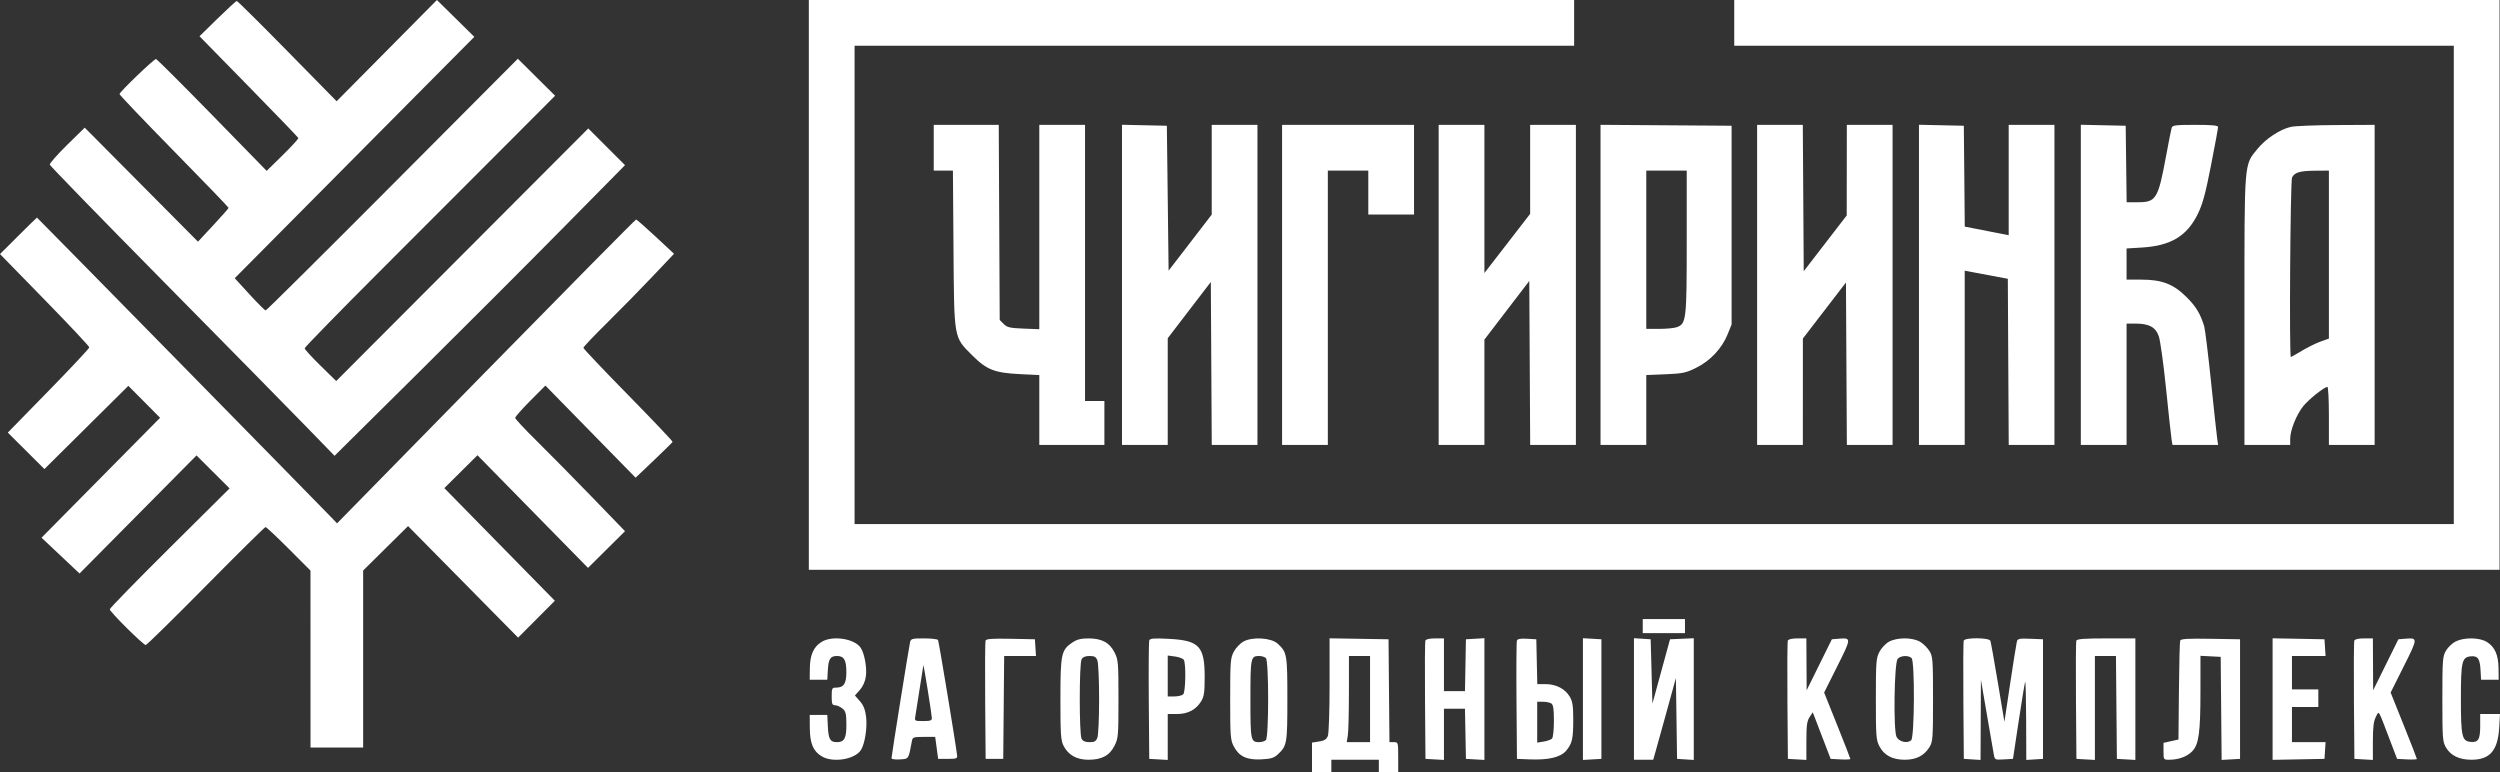
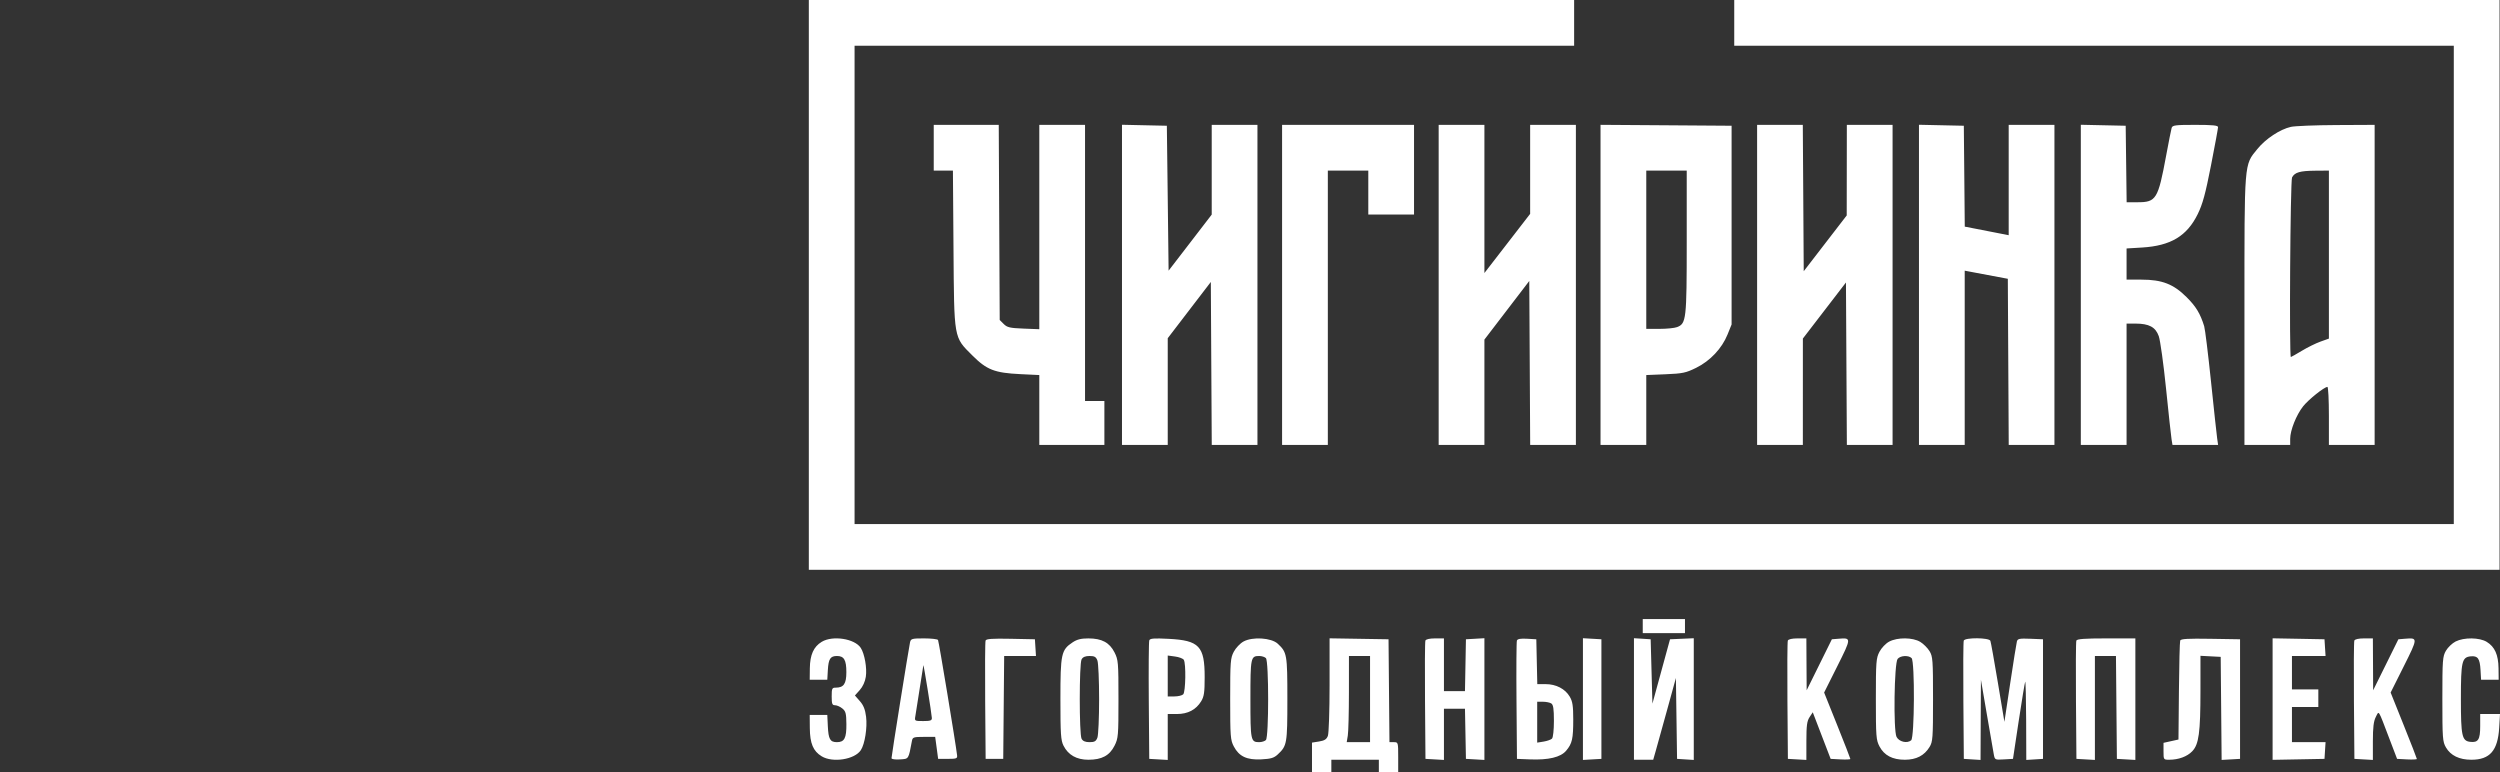
<svg xmlns="http://www.w3.org/2000/svg" width="204" height="63" viewBox="0 0 204 63" fill="none">
  <rect x="0" y="0" width="204" height="63" fill="#333333" stroke="none" />
-   <path fill-rule="evenodd" clip-rule="evenodd" d="M17.747 1.521L16.28 2.958L20.292 7.055C22.499 9.309 24.323 11.201 24.345 11.261C24.368 11.32 23.795 11.948 23.073 12.656L21.76 13.943L17.307 9.381C14.857 6.872 12.797 4.817 12.728 4.816C12.558 4.813 9.752 7.508 9.752 7.676C9.752 7.749 11.756 9.85 14.205 12.344C16.654 14.838 18.656 16.916 18.653 16.962C18.65 17.008 18.086 17.647 17.4 18.383L16.154 19.72L11.534 15.068L6.914 10.417L5.466 11.837C4.67 12.618 4.038 13.338 4.062 13.437C4.086 13.536 8.257 17.823 13.33 22.963C18.404 28.103 23.623 33.408 24.927 34.752L27.299 37.194L34.043 30.513C37.752 26.838 43.085 21.502 45.894 18.654L51.001 13.477L49.502 11.979L48.003 10.481L37.719 20.786L27.434 31.092L26.148 29.833C25.44 29.14 24.861 28.505 24.861 28.421C24.861 28.337 27.706 25.423 31.182 21.946C34.658 18.47 39.256 13.867 41.4 11.719L45.297 7.812L43.776 6.303L42.255 4.793L32.026 15.062C26.401 20.71 21.744 25.331 21.679 25.331C21.614 25.331 21.019 24.739 20.357 24.016L19.154 22.701L28.929 12.853L38.704 3.006L37.178 1.503L35.653 0L31.561 4.131L27.469 8.262L23.449 4.171C21.238 1.92 19.381 0.08 19.322 0.081C19.263 0.082 18.555 0.73 17.747 1.521ZM1.493 19.243L0 20.731L3.643 24.463C5.647 26.515 7.287 28.262 7.287 28.345C7.287 28.428 5.79 30.027 3.962 31.897L0.637 35.299L2.131 36.787L3.624 38.275L7.048 34.88L10.472 31.484L11.768 32.787L13.063 34.091L8.226 38.983L3.389 43.876L4.94 45.337L6.491 46.797L11.263 41.98L16.035 37.162L17.384 38.508L18.734 39.854L13.845 44.707C11.156 47.376 8.957 49.632 8.957 49.72C8.957 49.919 11.692 52.635 11.892 52.635C11.973 52.635 14.178 50.469 16.794 47.822C19.409 45.174 21.603 43.008 21.669 43.008C21.735 43.008 22.586 43.807 23.562 44.783L25.335 46.559L25.337 53.779L25.338 61H27.486H29.633V53.777V46.554L31.465 44.741L33.298 42.929L37.788 47.48L42.277 52.031L43.777 50.526L45.276 49.021L40.767 44.426L36.257 39.83L37.609 38.489L38.961 37.147L43.471 41.744L47.982 46.34L49.492 44.842L51.002 43.344L48.281 40.532C46.785 38.986 44.768 36.941 43.8 35.987C42.831 35.034 42.039 34.183 42.039 34.097C42.039 34.01 42.593 33.382 43.271 32.701L44.504 31.463L48.185 35.222L51.866 38.981L53.354 37.565C54.172 36.786 54.861 36.108 54.884 36.06C54.907 36.011 53.279 34.293 51.266 32.243C49.253 30.193 47.605 28.455 47.605 28.381C47.605 28.307 48.469 27.395 49.525 26.355C50.581 25.314 52.245 23.618 53.222 22.586L55 20.709L53.501 19.311C52.677 18.542 51.959 17.913 51.905 17.913C51.852 17.913 46.339 23.491 39.656 30.309L27.504 42.705L27.082 42.264C25.933 41.067 3.044 17.756 3.017 17.756C3 17.756 2.314 18.425 1.493 19.243Z" fill="white" />
  <path fill-rule="evenodd" clip-rule="evenodd" d="M66 23.248V46.497H134.982H203.963V23.248V0H172.738H141.514V1.866V3.731H170.872H200.23V23.248V42.765H134.982H69.733V23.248V3.731H99.091H128.449V1.866V0H97.225H66V23.248ZM76.193 12.055V13.92H76.976H77.758L77.805 20.27C77.86 27.741 77.813 27.475 79.339 29C80.52 30.18 81.155 30.428 83.263 30.53L84.807 30.604V33.456V36.307H87.463H90.118V34.514V32.72H89.329H88.539V21.454V10.189H86.673H84.807V18.527V26.864L83.518 26.814C82.408 26.771 82.185 26.719 81.903 26.438L81.576 26.111L81.537 18.15L81.498 10.189H78.845H76.193V12.055ZM91.554 23.244V36.307H93.42H95.287V31.953V27.599L97.045 25.303L98.804 23.008L98.841 29.658L98.879 36.307H100.743H102.608V23.248V10.189H100.742H98.876V13.85V17.511L97.117 19.799L95.358 22.086L95.287 16.174L95.215 10.261L93.385 10.221L91.554 10.181V23.244ZM104.618 23.248V36.307H106.484H108.351V25.114V13.92H110.002H111.653V15.714V17.508H113.519H115.385V13.848V10.189H110.002H104.618V23.248ZM117.395 23.248V36.307H119.262H121.128V32.009V27.711L122.958 25.319L124.789 22.927L124.826 29.617L124.863 36.307H126.728H128.593V23.248V10.189H126.727H124.86V13.82V17.451L122.994 19.865L121.128 22.279V16.234V10.189H119.262H117.395V23.248ZM130.603 23.247V36.307H132.469H134.336V33.456V30.604L135.903 30.54C137.306 30.482 137.568 30.427 138.406 30.014C139.548 29.452 140.508 28.434 140.967 27.296L141.298 26.477L141.298 18.369L141.298 10.261L135.951 10.223L130.603 10.186V23.247ZM143.38 23.248V36.307H145.246H147.113L147.114 31.966L147.115 27.625L148.872 25.338L150.63 23.051L150.667 29.679L150.704 36.307H152.569H154.434V23.248V10.189H152.568H150.702L150.697 13.884L150.692 17.58L148.938 19.856L147.184 22.132L147.147 16.16L147.109 10.189H145.245H143.38V23.248ZM156.588 23.244V36.307H158.454H160.32V29.197V22.087L160.859 22.189C161.155 22.245 161.946 22.394 162.617 22.52L163.838 22.749L163.875 29.528L163.912 36.307H165.777H167.642V23.248V10.189H165.776H163.909V14.691V19.193L162.868 18.989C162.296 18.877 161.489 18.719 161.076 18.639L160.325 18.493L160.287 14.377L160.248 10.261L158.418 10.221L156.588 10.181V23.244ZM169.795 23.244V36.307H171.662H173.528V31.357V26.405H174.25C175.364 26.405 175.892 26.69 176.156 27.431C176.278 27.775 176.545 29.703 176.75 31.715C176.954 33.728 177.156 35.584 177.198 35.841L177.274 36.307H179.135H180.997L180.92 35.769C180.878 35.473 180.652 33.391 180.419 31.141C180.186 28.892 179.935 26.858 179.862 26.621C179.546 25.596 179.197 25.017 178.432 24.253C177.36 23.182 176.425 22.818 174.743 22.818H173.528V21.546V20.274L174.784 20.199C177.134 20.057 178.457 19.263 179.338 17.464C179.738 16.647 179.963 15.819 180.418 13.495C180.734 11.88 180.993 10.476 180.993 10.374C180.993 10.233 180.555 10.189 179.136 10.189C177.493 10.189 177.271 10.218 177.205 10.44C177.164 10.578 176.962 11.595 176.757 12.7C176.098 16.255 175.946 16.503 174.432 16.503H173.534L173.495 13.382L173.456 10.261L171.626 10.221L169.795 10.181V23.244ZM186.938 10.352C186.048 10.552 184.881 11.322 184.2 12.16C183.11 13.502 183.147 13.042 183.147 25.355V36.307H185.013H186.879V35.811C186.879 35.114 187.378 33.861 187.933 33.158C188.377 32.599 189.662 31.572 189.919 31.572C189.984 31.572 190.038 32.637 190.038 33.94V36.307H191.904H193.77V23.248V10.189L190.648 10.204C188.93 10.213 187.261 10.279 186.938 10.352ZM137.637 19.737C137.637 26.083 137.601 26.406 136.845 26.693C136.639 26.772 135.99 26.836 135.403 26.836H134.336V20.378V13.92H135.986H137.637V19.737ZM190.038 20.775V27.63L189.356 27.873C188.981 28.006 188.294 28.344 187.831 28.624C187.367 28.903 186.963 29.132 186.934 29.132C186.793 29.132 186.89 14.743 187.032 14.477C187.255 14.061 187.675 13.94 188.925 13.929L190.038 13.92V20.775ZM134.048 51.089V51.663H135.771H137.494V51.089V50.515H135.771H134.048V51.089ZM67.048 52.375C66.389 52.776 66.097 53.431 66.083 54.533L66.072 55.466H66.79H67.507L67.552 54.681C67.604 53.763 67.756 53.529 68.297 53.529C68.874 53.529 69.063 53.854 69.063 54.848C69.063 55.798 68.848 56.112 68.198 56.112C67.896 56.112 67.866 56.175 67.866 56.829C67.866 57.437 67.908 57.547 68.138 57.547C68.287 57.547 68.554 57.664 68.732 57.809C69.011 58.034 69.057 58.212 69.065 59.085C69.076 60.231 68.904 60.56 68.297 60.56C67.738 60.56 67.601 60.321 67.551 59.263L67.507 58.336H66.79H66.072L66.081 59.412C66.092 60.666 66.355 61.292 67.048 61.714C67.945 62.261 69.743 61.978 70.245 61.211C70.573 60.711 70.783 59.367 70.672 58.482C70.599 57.894 70.461 57.549 70.166 57.213L69.761 56.752L70.158 56.307C70.405 56.031 70.592 55.62 70.652 55.22C70.757 54.52 70.55 53.347 70.238 52.868C69.744 52.111 67.939 51.831 67.048 52.375ZM74.258 52.416C74.16 52.843 72.747 61.68 72.747 61.867C72.747 61.95 73.038 61.993 73.429 61.968C74.17 61.92 74.126 61.988 74.415 60.453C74.47 60.158 74.555 60.13 75.394 60.13H76.311L76.432 61.027L76.552 61.924H77.341C78.046 61.924 78.127 61.893 78.099 61.637C77.997 60.726 76.61 52.331 76.543 52.223C76.499 52.152 75.984 52.093 75.398 52.093C74.41 52.093 74.327 52.117 74.258 52.416ZM80.423 52.27C80.384 52.371 80.369 54.585 80.39 57.189L80.428 61.924H81.146H81.864L81.902 57.726L81.94 53.529H83.237H84.535L84.492 52.847L84.448 52.165L82.471 52.125C80.963 52.095 80.477 52.129 80.423 52.27ZM87.52 52.419C86.597 53.035 86.53 53.349 86.53 57.044C86.53 59.901 86.564 60.412 86.781 60.844C87.164 61.606 87.851 61.995 88.812 61.995C89.907 61.995 90.538 61.657 90.944 60.853C91.25 60.246 91.267 60.044 91.267 57.044C91.267 54.044 91.25 53.842 90.944 53.236C90.538 52.432 89.907 52.094 88.812 52.094C88.214 52.093 87.882 52.177 87.52 52.419ZM93.781 52.253C93.738 52.364 93.721 54.585 93.741 57.189L93.779 61.924L94.533 61.967L95.287 62.011V60.137V58.264L96.04 58.264C96.932 58.263 97.595 57.914 98.015 57.225C98.252 56.837 98.3 56.501 98.301 55.251C98.301 52.726 97.858 52.257 95.358 52.129C94.152 52.068 93.843 52.092 93.781 52.253ZM101.467 52.349C101.195 52.499 100.839 52.874 100.677 53.183C100.405 53.701 100.383 53.995 100.383 57.044C100.383 60.094 100.405 60.388 100.677 60.906C101.107 61.725 101.741 62.024 102.924 61.964C103.709 61.924 103.956 61.85 104.266 61.561C105.02 60.856 105.049 60.689 105.049 57.044C105.049 53.4 105.02 53.232 104.266 52.528C103.744 52.041 102.206 51.942 101.467 52.349ZM108.494 55.884C108.494 57.986 108.432 59.844 108.355 60.046C108.249 60.327 108.081 60.434 107.637 60.505L107.059 60.597V61.798V63H107.848H108.638V62.498V61.995H110.576H112.514V62.498V63H113.304H114.093V61.78C114.093 60.577 114.089 60.56 113.737 60.56H113.38L113.342 56.363L113.304 52.165L110.899 52.126L108.494 52.087V55.884ZM116.312 52.274C116.274 52.373 116.26 54.585 116.281 57.189L116.318 61.924L117.072 61.967L117.826 62.011V59.922V57.834H118.683H119.541L119.581 59.879L119.62 61.924L120.374 61.967L121.128 62.011V57.044V52.078L120.374 52.122L119.62 52.165L119.581 54.282L119.541 56.399H118.683H117.826V54.246V52.093H117.104C116.656 52.093 116.355 52.162 116.312 52.274ZM123.78 52.266C123.74 52.37 123.725 54.585 123.746 57.189L123.784 61.924L124.842 61.966C126.363 62.027 127.35 61.791 127.798 61.258C128.291 60.672 128.378 60.289 128.377 58.695C128.376 57.592 128.322 57.239 128.09 56.845C127.715 56.209 126.975 55.825 126.123 55.825H125.443L125.403 53.995L125.363 52.165L124.608 52.122C124.084 52.092 123.83 52.136 123.78 52.266ZM129.167 57.044V62.011L129.921 61.967L130.675 61.924V57.044V52.165L129.921 52.122L129.167 52.078V57.044ZM133.331 57.036V61.995H134.116H134.902L135.117 61.242C135.236 60.828 135.652 59.326 136.043 57.906L136.754 55.322L136.801 58.623L136.848 61.924L137.53 61.968L138.212 62.011V57.046V52.08L137.243 52.123L136.274 52.165L135.556 54.791L134.838 57.416L134.766 54.791L134.694 52.165L134.013 52.121L133.331 52.078V57.036ZM145.886 52.274C145.848 52.373 145.834 54.585 145.854 57.189L145.892 61.924L146.646 61.967L147.4 62.011L147.401 60.46C147.401 59.206 147.451 58.835 147.662 58.516L147.922 58.122L148.651 60.023L149.381 61.924L150.185 61.967C150.627 61.99 150.989 61.974 150.989 61.93C150.989 61.886 150.507 60.649 149.919 59.181L148.849 56.512L149.921 54.371C151.08 52.057 151.082 52.034 150.035 52.12L149.481 52.165L148.452 54.246L147.423 56.327L147.411 54.21L147.4 52.093H146.677C146.23 52.093 145.929 52.162 145.886 52.274ZM154.152 52.358C153.878 52.505 153.529 52.87 153.365 53.183C153.093 53.701 153.07 53.995 153.07 57.044C153.07 60.094 153.093 60.388 153.365 60.906C153.75 61.64 154.426 61.996 155.437 61.995C156.369 61.994 157.022 61.657 157.45 60.956C157.714 60.524 157.735 60.229 157.735 57.044C157.735 53.86 157.714 53.565 157.45 53.133C157.293 52.875 156.954 52.536 156.697 52.38C156.082 52.005 154.83 51.994 154.152 52.358ZM160.242 52.274C160.204 52.373 160.19 54.585 160.211 57.189L160.248 61.924L160.93 61.968L161.612 62.011L161.627 58.739L161.643 55.466L162.123 58.264C162.387 59.803 162.642 61.276 162.69 61.536C162.776 62.007 162.781 62.01 163.518 61.967L164.26 61.924L164.722 58.863C164.977 57.18 165.216 55.727 165.254 55.634C165.291 55.542 165.327 56.938 165.334 58.739L165.345 62.011L166.027 61.968L166.709 61.924V57.044V52.165L165.68 52.123C164.791 52.087 164.641 52.117 164.579 52.339C164.54 52.48 164.294 54.015 164.034 55.749L163.56 58.903L163.025 55.695C162.731 53.93 162.456 52.398 162.415 52.29C162.313 52.025 160.343 52.01 160.242 52.274ZM169.43 52.274C169.392 52.373 169.378 54.585 169.399 57.189L169.436 61.924L170.19 61.967L170.944 62.011V57.769V53.529H171.803H172.662L172.7 57.726L172.738 61.924L173.492 61.967L174.246 62.011V57.052V52.093H171.873C170.099 52.093 169.482 52.139 169.43 52.274ZM177.904 52.269C177.867 52.37 177.819 54.228 177.8 56.399L177.763 60.345L177.153 60.48L176.543 60.615V61.306C176.543 61.988 176.547 61.995 177.009 61.995C177.774 61.993 178.472 61.736 178.887 61.303C179.427 60.74 179.556 59.788 179.557 56.356L179.558 53.514L180.383 53.557L181.209 53.6L181.247 57.805L181.285 62.01L182.036 61.967L182.788 61.924V57.044V52.165L180.38 52.126C178.532 52.096 177.956 52.129 177.904 52.269ZM185.444 57.044V62.003L187.561 61.963L189.679 61.924L189.722 61.242L189.766 60.56H188.395H187.023V59.125V57.69H188.099H189.176V56.973V56.255H188.099H187.023V54.892V53.529H188.395H189.766L189.722 52.847L189.679 52.165L187.561 52.125L185.444 52.086V57.044ZM192.113 52.274C192.075 52.373 192.061 54.585 192.081 57.189L192.119 61.924L192.873 61.967L193.627 62.011V60.489C193.627 59.355 193.687 58.851 193.864 58.509C194.14 57.975 194.024 57.791 194.972 60.273L195.602 61.924L196.409 61.967C196.853 61.99 197.216 61.974 197.216 61.93C197.216 61.886 196.734 60.649 196.146 59.181L195.076 56.512L196.148 54.371C197.307 52.057 197.309 52.034 196.262 52.12L195.708 52.165L194.679 54.246L193.649 56.327L193.638 54.21L193.627 52.093H192.904C192.457 52.093 192.156 52.162 192.113 52.274ZM200.379 52.345C200.105 52.483 199.75 52.822 199.589 53.098C199.318 53.565 199.297 53.841 199.297 57.044C199.297 60.248 199.318 60.524 199.589 60.991C199.975 61.654 200.681 61.995 201.666 61.995C203.177 61.994 203.823 61.248 203.934 59.376L204 58.264H203.192H202.384V59.251C202.384 60.355 202.222 60.61 201.57 60.535C200.895 60.457 200.809 60.063 200.809 57.044C200.809 53.979 200.89 53.628 201.61 53.557C202.19 53.5 202.358 53.735 202.411 54.681L202.456 55.466H203.174H203.891L203.88 54.533C203.866 53.431 203.574 52.776 202.915 52.375C202.323 52.014 201.065 51.999 200.379 52.345ZM89.548 53.897C89.625 54.099 89.688 55.516 89.688 57.044C89.688 58.573 89.625 59.99 89.548 60.192C89.434 60.49 89.312 60.56 88.907 60.56C88.558 60.56 88.361 60.476 88.257 60.283C88.059 59.912 88.059 54.177 88.257 53.806C88.361 53.613 88.558 53.529 88.907 53.529C89.312 53.529 89.434 53.599 89.548 53.897ZM96.597 53.84C96.787 54.141 96.749 56.458 96.55 56.657C96.455 56.752 96.132 56.829 95.832 56.829H95.287V55.16V53.491L95.882 53.571C96.209 53.614 96.531 53.736 96.597 53.84ZM103.297 53.701C103.542 53.945 103.542 60.144 103.297 60.388C103.203 60.483 102.957 60.56 102.752 60.56C102.059 60.56 102.034 60.436 102.034 57.044C102.034 53.653 102.059 53.529 102.752 53.529C102.957 53.529 103.203 53.606 103.297 53.701ZM111.796 57.044V60.56H110.844H109.892L109.981 60.022C110.03 59.726 110.071 58.144 110.072 56.506L110.074 53.529H110.935H111.796V57.044ZM155.985 53.701C156.258 53.974 156.226 60.181 155.95 60.41C155.617 60.686 154.966 60.533 154.758 60.13C154.49 59.611 154.567 54.102 154.847 53.765C155.076 53.489 155.736 53.452 155.985 53.701ZM76.039 58.587C76.048 58.794 75.923 58.838 75.335 58.838C74.635 58.838 74.622 58.831 74.691 58.444C74.752 58.105 75.304 54.598 75.346 54.284C75.365 54.145 76.026 58.248 76.039 58.587ZM126.583 57.4C126.749 57.505 126.799 57.836 126.799 58.826C126.799 59.562 126.732 60.182 126.643 60.271C126.557 60.357 126.25 60.466 125.961 60.513L125.435 60.598V58.929V57.26L125.901 57.262C126.158 57.263 126.465 57.325 126.583 57.4Z" fill="white" />
</svg>